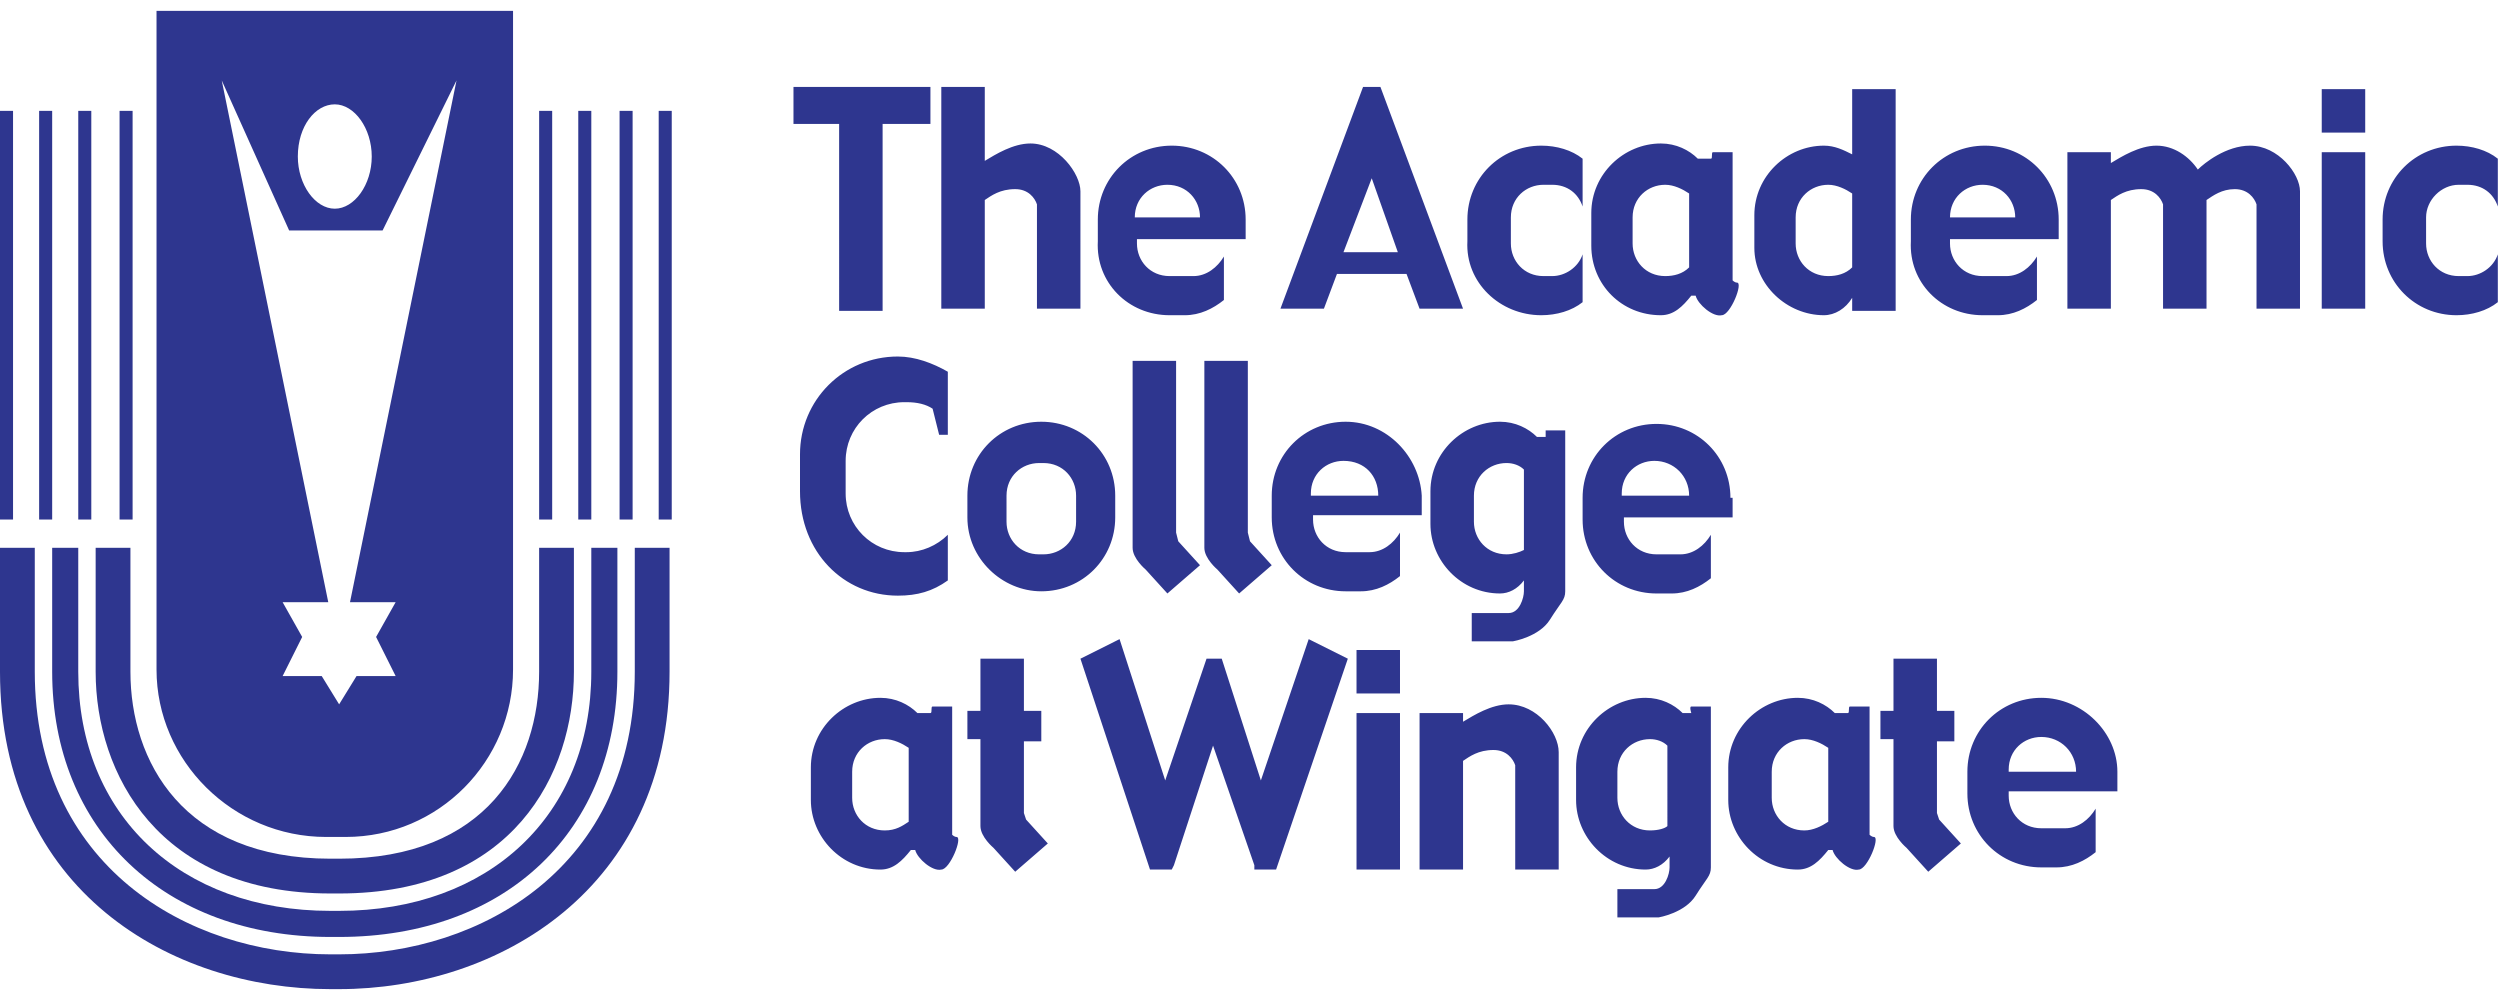
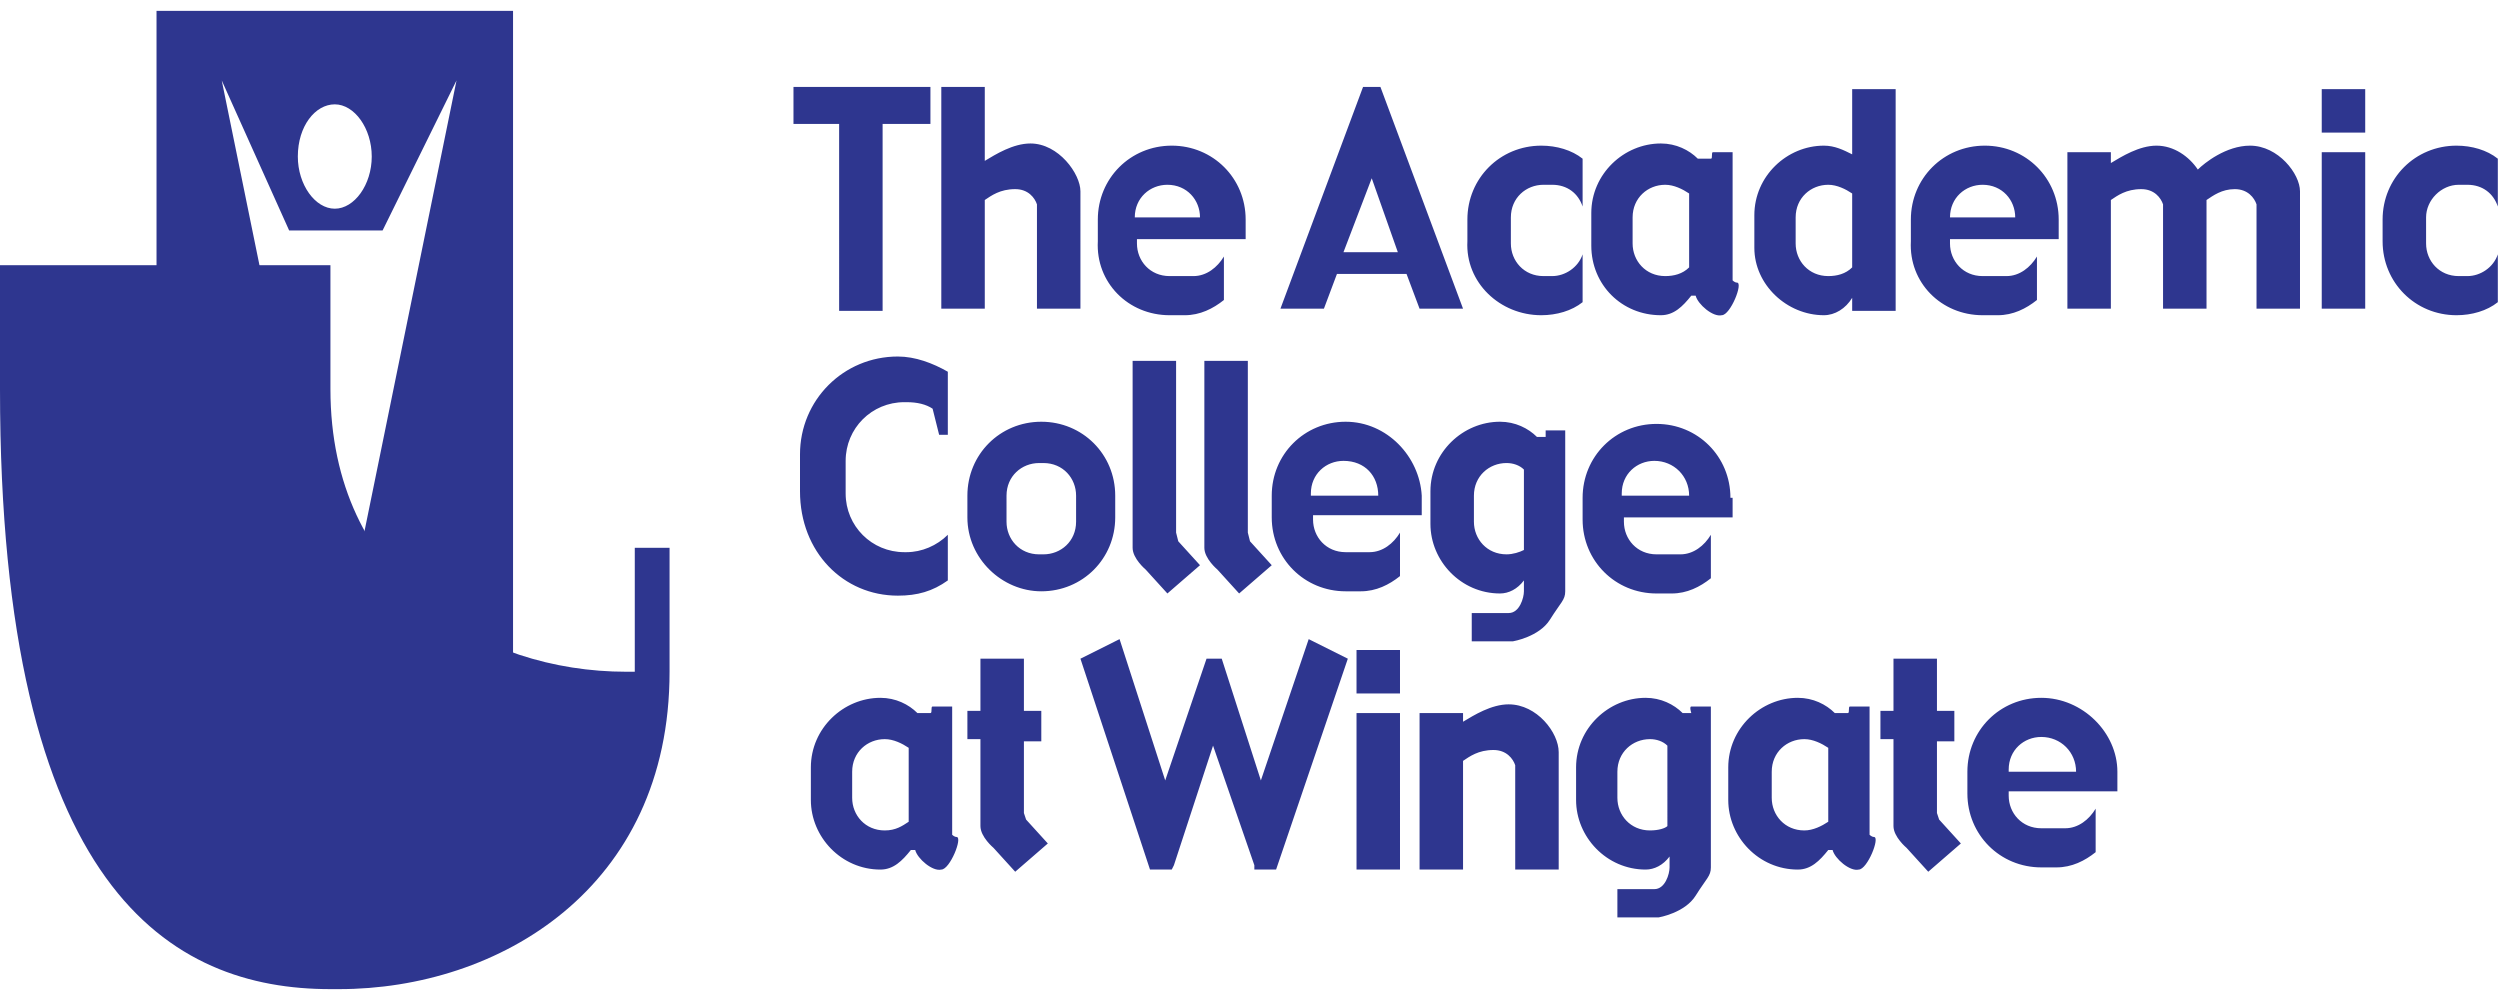
<svg xmlns="http://www.w3.org/2000/svg" version="1.1" id="katman_1" x="0" y="0" viewBox="0 0 115 46" xml:space="preserve">
  <style>.st0{fill:#2e368f}</style>
-   <path class="st0" d="M0 5.1h.6v18.8H0zm1.8 0h.6v18.8h-.6zm1.8 0h.6v18.8h-.6zm1.9 0h.6v18.8h-.6zm9.7 36h.4c8 0 10.8-5.5 10.8-10.2v-5.7h-1.6v5.7c0 4.2-2.4 8.6-9.2 8.6h-.4C8.4 39.5 6 35 6 30.9v-5.7H4.4v5.7c0 4.7 2.9 10.2 10.8 10.2" />
-   <path class="st0" d="M15.2 43.1h.4c7.7 0 12.8-4.9 12.8-12.2v-5.7h-1.2v5.7c0 6.6-4.7 11-11.6 11h-.4c-6.9 0-11.6-4.4-11.6-11v-5.7H2.4v5.7c0 7.3 5.2 12.2 12.8 12.2m15.1-38h.6v18.8h-.6zm-1.8 0h.6v18.8h-.6zm-1.9 0h.6v18.8h-.6zm-1.8 0h.6v18.8h-.6z" />
-   <path class="st0" d="M29.2 30.9c0 9-7.1 13-13.6 13h-.4c-6.6 0-13.6-4.1-13.6-13v-5.7H0v5.7C0 41 7.9 45.5 15.2 45.5h.4c7.3 0 15.2-4.6 15.2-14.6v-5.7h-1.6z" />
+   <path class="st0" d="M29.2 30.9h-.4c-6.6 0-13.6-4.1-13.6-13v-5.7H0v5.7C0 41 7.9 45.5 15.2 45.5h.4c7.3 0 15.2-4.6 15.2-14.6v-5.7h-1.6z" />
  <path class="st0" d="M15 38.5h.9c4.3 0 7.7-3.5 7.7-7.7V.5H7.2v30.3c0 4.2 3.5 7.7 7.8 7.7m.4-33.7c.9 0 1.7 1.1 1.7 2.4s-.8 2.4-1.7 2.4-1.7-1.1-1.7-2.4c0-1.4.8-2.4 1.7-2.4m-2.1 5.8h4.3L21 3.7l-4.9 24h2.1l-.9 1.6.9 1.8h-1.8l-.8 1.3-.8-1.3H13l.9-1.8-.9-1.6h2.1l-4.9-24zm25.3 3.7h2V5.7h2.2V4h-6.3v1.7h2.1zM106.8 7h2v7.2h-2zm0-2.9h2v2h-2zM45.3 9.2c.3-.2.7-.5 1.4-.5.6 0 .9.4 1 .7v4.8h2V8.8c0-.8-1-2.2-2.3-2.2-.8 0-1.6.5-2.1.8V4h-2v10.2h2zm58.2-2.5c-1.1 0-2.1.8-2.4 1.1-.4-.6-1.1-1.1-1.9-1.1s-1.6.5-2.1.8V7h-2v7.2h2v-5c.3-.2.7-.5 1.4-.5.6 0 .9.4 1 .7v4.8h2v-5c.3-.2.7-.5 1.3-.5s.9.4 1 .7v4.8h2V8.8c0-.8-1-2.1-2.3-2.1m-42 5.9h3.2l.6 1.6h2L63.5 4h-.8l-3.8 10.2h2zm1.6-4.4 1.2 3.4h-2.5zm-9.3 6.3h.7c.7 0 1.3-.3 1.8-.7v-2c-.3.5-.8.9-1.4.9h-1.1c-.9 0-1.5-.7-1.5-1.5V11h5v-.9c0-1.9-1.5-3.4-3.4-3.4s-3.4 1.5-3.4 3.4v1c-.1 1.9 1.4 3.4 3.3 3.4M52.2 10c0-.9.7-1.5 1.5-1.5.9 0 1.5.7 1.5 1.5zm39 4.5h.7c.7 0 1.3-.3 1.8-.7v-2c-.3.5-.8.9-1.4.9h-1.1c-.9 0-1.5-.7-1.5-1.5V11h5v-.9c0-1.9-1.5-3.4-3.4-3.4s-3.4 1.5-3.4 3.4v1c-.1 1.9 1.4 3.4 3.3 3.4M89.7 10c0-.9.7-1.5 1.5-1.5.9 0 1.5.7 1.5 1.5zm-18.8 4.5c.7 0 1.4-.2 1.9-.6v-2.2c-.2.6-.8 1-1.4 1H71c-.9 0-1.5-.7-1.5-1.5V10c0-.9.7-1.5 1.5-1.5h.4c.7 0 1.2.4 1.4 1V7.3c-.5-.4-1.2-.6-1.9-.6-1.9 0-3.4 1.5-3.4 3.4v1c-.1 1.9 1.5 3.4 3.4 3.4m42.2-6h.4c.7 0 1.2.4 1.4 1V7.3c-.5-.4-1.2-.6-1.9-.6-1.9 0-3.4 1.5-3.4 3.4v1c0 1.9 1.5 3.4 3.4 3.4.7 0 1.4-.2 1.9-.6v-2.2c-.2.6-.8 1-1.4 1h-.4c-.9 0-1.5-.7-1.5-1.5V10c0-.8.7-1.5 1.5-1.5m-29.2 6c.5 0 1-.3 1.3-.8v.6h2V4.1h-2v3c-.4-.2-.8-.4-1.3-.4-1.7 0-3.2 1.4-3.2 3.2v1.5c0 1.7 1.5 3.1 3.2 3.1M82.6 10c0-.9.7-1.5 1.5-1.5.4 0 .8.2 1.1.4v3.4c-.3.3-.7.4-1.1.4-.9 0-1.5-.7-1.5-1.5zm-6.2 4.5c.6 0 1-.4 1.4-.9h.2c.1.4.8 1 1.2.9.4 0 1-1.5.7-1.5-.1 0-.2-.1-.2-.1V7h-.9c-.1 0 0 .3-.1.3h-.6c-.4-.4-1-.7-1.7-.7-1.7 0-3.2 1.4-3.2 3.2v1.5c0 1.8 1.4 3.2 3.2 3.2M75.1 10c0-.9.7-1.5 1.5-1.5.4 0 .8.2 1.1.4v3.4c-.3.3-.7.4-1.1.4-.9 0-1.5-.7-1.5-1.5zM47.9 27.2c1.9 0 3.4-1.5 3.4-3.4v-1c0-1.9-1.5-3.4-3.4-3.4s-3.4 1.5-3.4 3.4v1c0 1.9 1.6 3.4 3.4 3.4m-1.6-4.4c0-.9.7-1.5 1.5-1.5h.2c.9 0 1.5.7 1.5 1.5V24c0 .9-.7 1.5-1.5 1.5h-.2c-.9 0-1.5-.7-1.5-1.5zm15.6-3.4c-1.9 0-3.4 1.5-3.4 3.4v1c0 1.9 1.5 3.4 3.4 3.4h.7c.7 0 1.3-.3 1.8-.7v-2c-.3.5-.8.9-1.4.9h-1.1c-.9 0-1.5-.7-1.5-1.5v-.2h5v-.9c-.1-1.8-1.6-3.4-3.5-3.4m1.5 3.4h-3.1v-.1c0-.9.7-1.5 1.5-1.5 1 0 1.6.7 1.6 1.6m16.2.1c0-1.9-1.5-3.4-3.4-3.4s-3.4 1.5-3.4 3.4v1c0 1.9 1.5 3.4 3.4 3.4h.7c.7 0 1.3-.3 1.8-.7v-2c-.3.5-.8.9-1.4.9h-1.1c-.9 0-1.5-.7-1.5-1.5v-.2h5v-.9zm-1.9-.1h-3.1v-.1c0-.9.7-1.5 1.5-1.5.9 0 1.6.7 1.6 1.6m-6.6-2.7h-.4c-.4-.4-1-.7-1.7-.7-1.7 0-3.2 1.4-3.2 3.2v1.5c0 1.7 1.4 3.2 3.2 3.2.4 0 .8-.2 1.1-.6v.5c0 .3-.2 1-.7 1h-1.7v1.3h1.9s1.2-.2 1.7-1 .7-.9.7-1.3v-7.4h-.9zm-1.8 5.4c-.9 0-1.5-.7-1.5-1.5v-1.2c0-.9.7-1.5 1.5-1.5.3 0 .6.1.8.3v3.7c-.2.1-.5.2-.8.2m-15.2-8.9h-2v8.6c0 .5.6 1 .6 1l1 1.1 1.5-1.3-1-1.1-.1-.4zm3.3 0h-2v8.6c0 .5.6 1 .6 1l1 1.1 1.5-1.3-1-1.1-.1-.4zM41.3 27.4c.9 0 1.6-.2 2.3-.7v-2.1c-.5.5-1.2.8-1.9.8h-.1c-1.5 0-2.7-1.2-2.7-2.7v-1.5c0-1.5 1.2-2.7 2.7-2.7h.1q.75 0 1.2.3l.3 1.2h.4v-2.9c-.7-.4-1.5-.7-2.3-.7-2.5 0-4.5 2-4.5 4.5v1.7c0 2.8 2 4.8 4.5 4.8m21.1 5.4h2V40h-2zm0-2.9h2v2h-2zm7 2.5c-.8 0-1.6.5-2.1.8v-.4h-2V40h2v-5c.3-.2.7-.5 1.4-.5.6 0 .9.4 1 .7V40h2v-5.4c0-.9-1-2.2-2.3-2.2m16.8 6.1c-.1 0-.2-.1-.2-.1v-5.9h-.9c-.1 0 0 .3-.1.3h-.6c-.4-.4-1-.7-1.7-.7-1.7 0-3.2 1.4-3.2 3.2v1.5c0 1.7 1.4 3.2 3.2 3.2.6 0 1-.4 1.4-.9h.2c.1.4.8 1 1.2.9.4 0 1-1.5.7-1.5m-3.2-.3c-.9 0-1.5-.7-1.5-1.5v-1.2c0-.9.7-1.5 1.5-1.5.4 0 .8.2 1.1.4v3.4c-.3.2-.7.4-1.1.4m-39 .3c-.1 0-.2-.1-.2-.1v-5.9h-.9c-.1 0 0 .3-.1.3h-.6c-.4-.4-1-.7-1.7-.7-1.7 0-3.2 1.4-3.2 3.2v1.5c0 1.7 1.4 3.2 3.2 3.2.6 0 1-.4 1.4-.9h.2c.1.4.8 1 1.2.9.4 0 1-1.5.7-1.5m-3.3-.3c-.9 0-1.5-.7-1.5-1.5v-1.2c0-.9.7-1.5 1.5-1.5.4 0 .8.2 1.1.4v3.4c-.3.2-.6.4-1.1.4m53.2-6.1c-1.9 0-3.4 1.5-3.4 3.4v1c0 1.9 1.5 3.4 3.4 3.4h.7c.7 0 1.3-.3 1.8-.7v-2c-.3.5-.8.9-1.4.9h-1.1c-.9 0-1.5-.7-1.5-1.5v-.2h5v-.9c0-1.8-1.6-3.4-3.5-3.4m1.6 3.4h-3.1v-.1c0-.9.7-1.5 1.5-1.5.9 0 1.6.7 1.6 1.6m-17.7-2.7h-.4c-.4-.4-1-.7-1.7-.7-1.7 0-3.2 1.4-3.2 3.2v1.5c0 1.7 1.4 3.2 3.2 3.2.4 0 .8-.2 1.1-.6v.5c0 .3-.2 1-.7 1h-1.7v1.3h1.9s1.2-.2 1.7-1 .7-.9.7-1.3v-7.4h-.9c-.1 0 0 .3 0 .3m-1.9 5.4c-.9 0-1.5-.7-1.5-1.5v-1.2c0-.9.7-1.5 1.5-1.5.3 0 .6.1.8.3V38c-.1.1-.4.2-.8.2m-28.8-.8v-3.3h.8v-1.4h-.8v-2.4h-2v2.4h-.6V34h.6v4c0 .5.6 1 .6 1l1 1.1 1.5-1.3-1-1.1zm42 0v-3.3h.8v-1.4h-.8v-2.4h-2v2.4h-.6V34h.6v4c0 .5.6 1 .6 1l1 1.1 1.5-1.3-1-1.1zM58 35.9l-1.8-5.6h-.7l-1.9 5.6-2.1-6.5-1.8.9 3.2 9.7h1l.1-.2 1.8-5.5 1.9 5.5v.2h1l3.3-9.7-1.8-.9z" />
</svg>